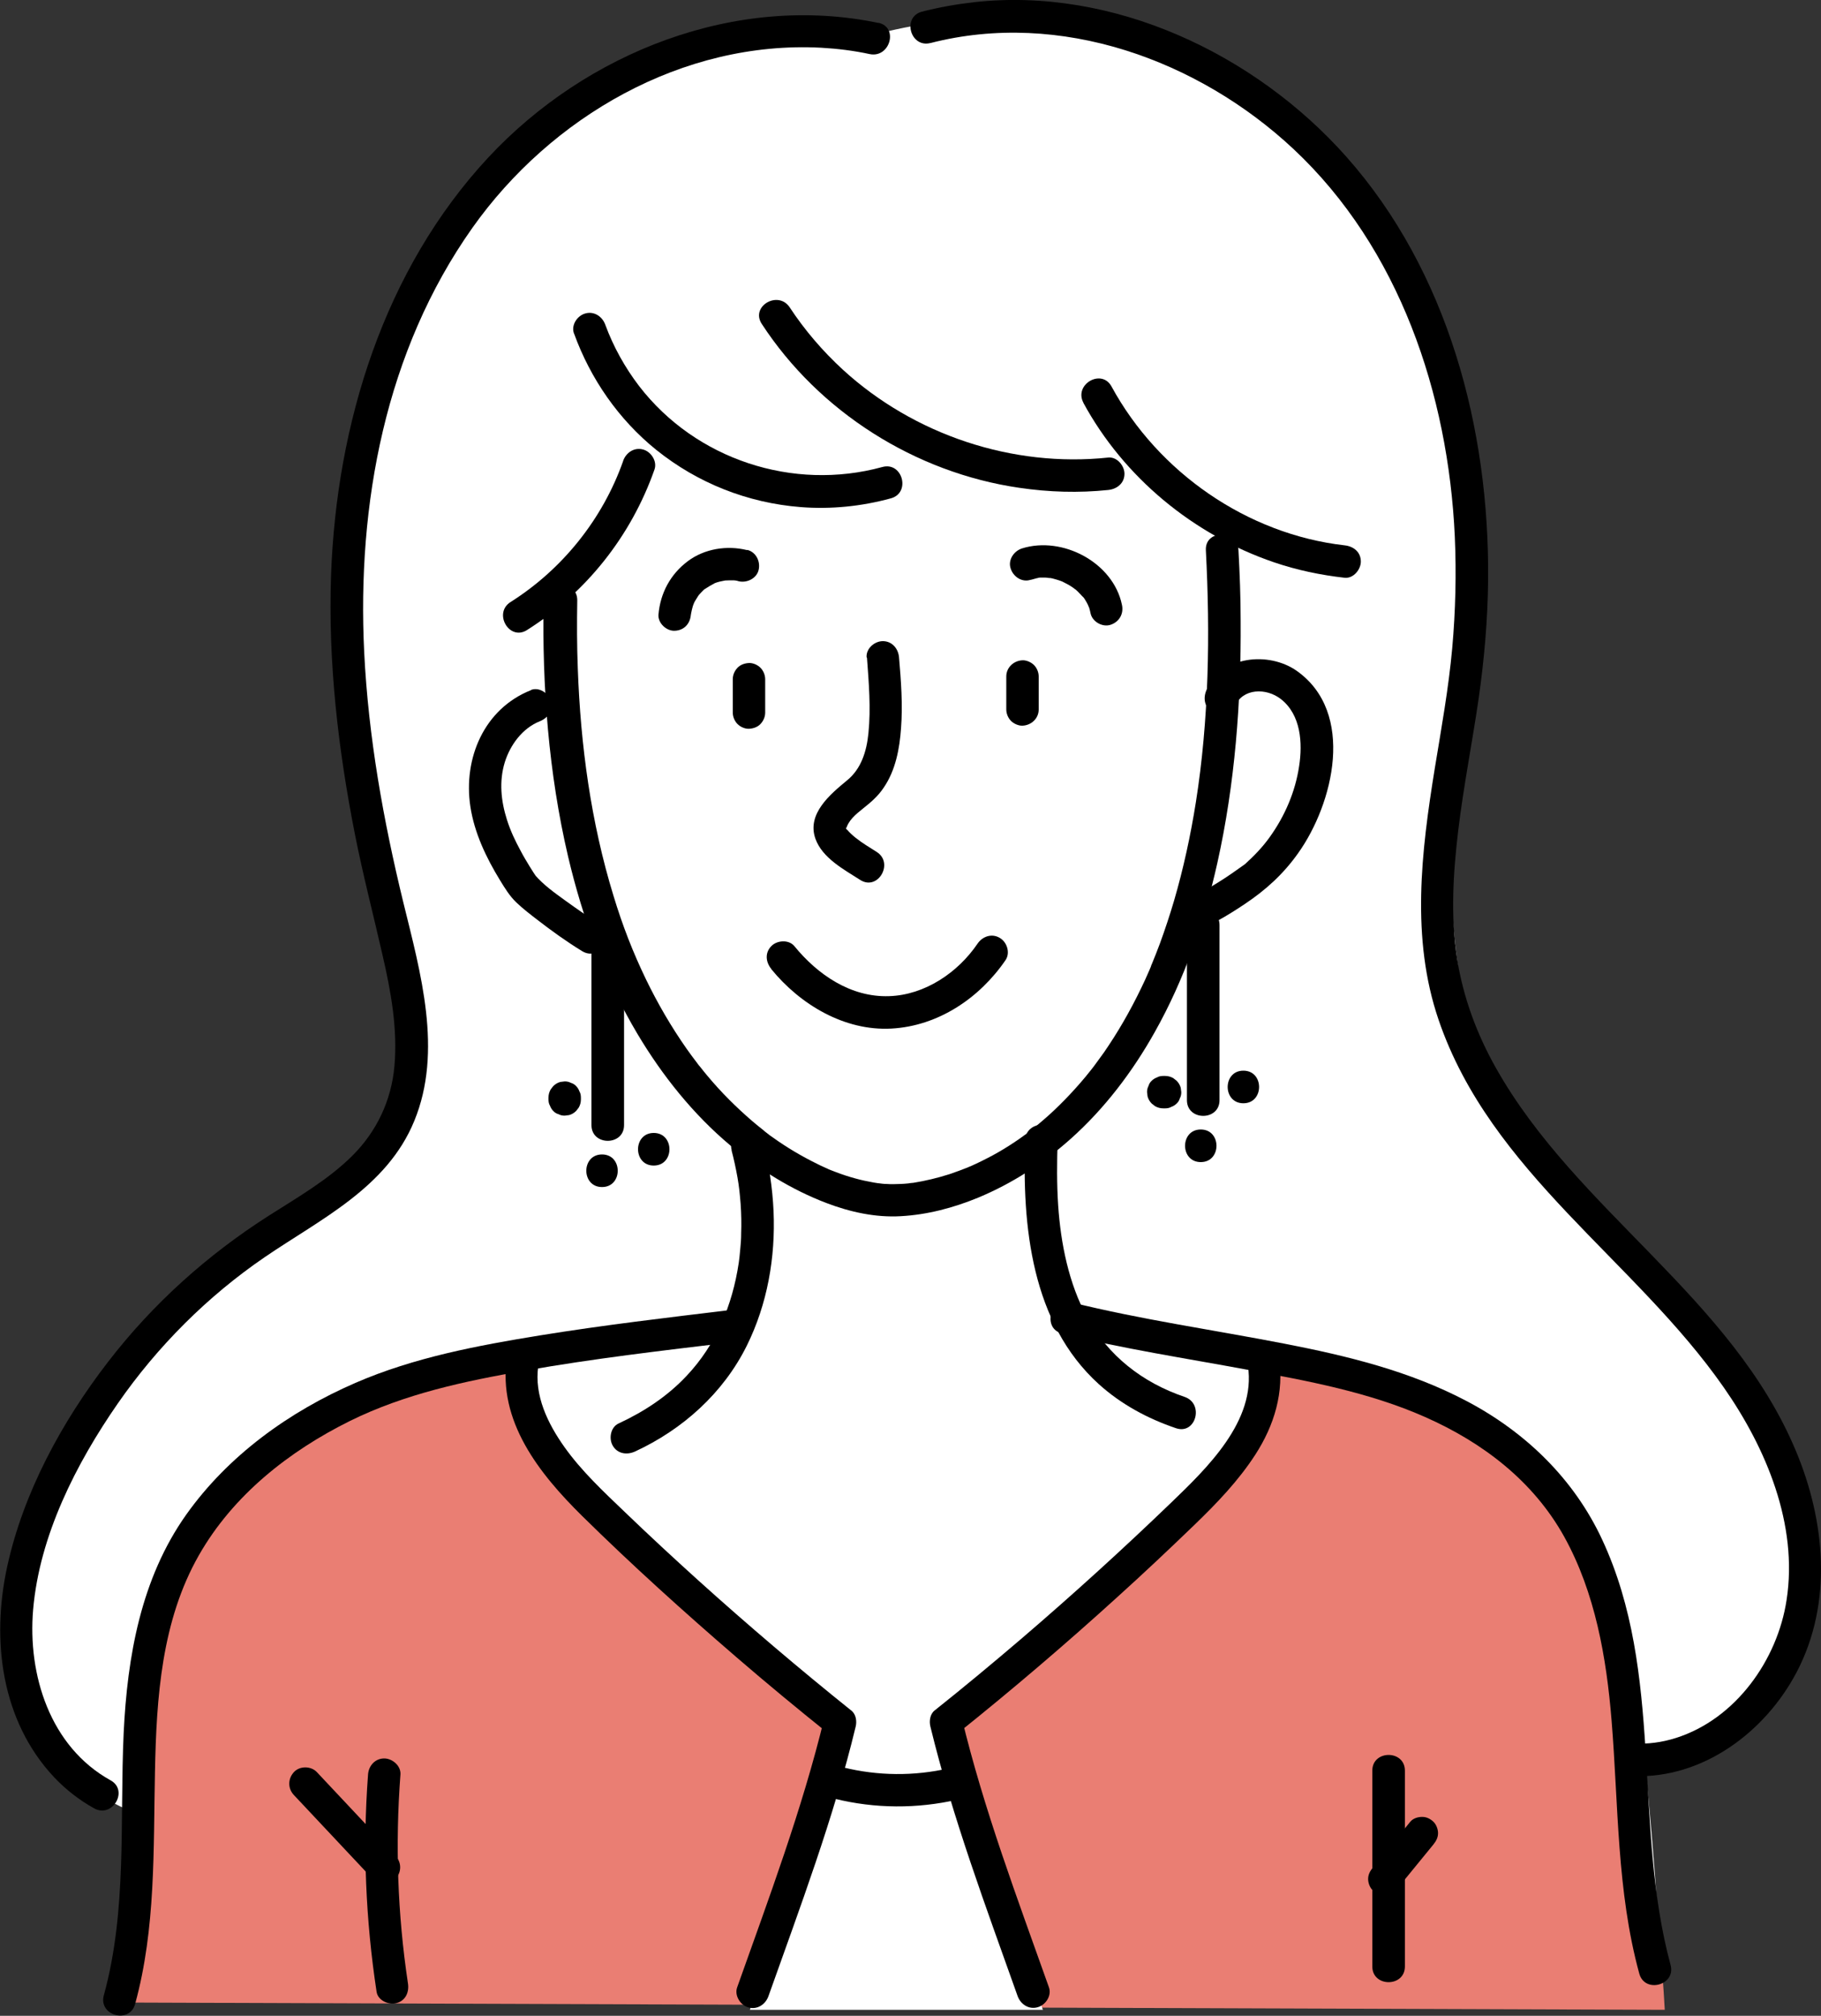
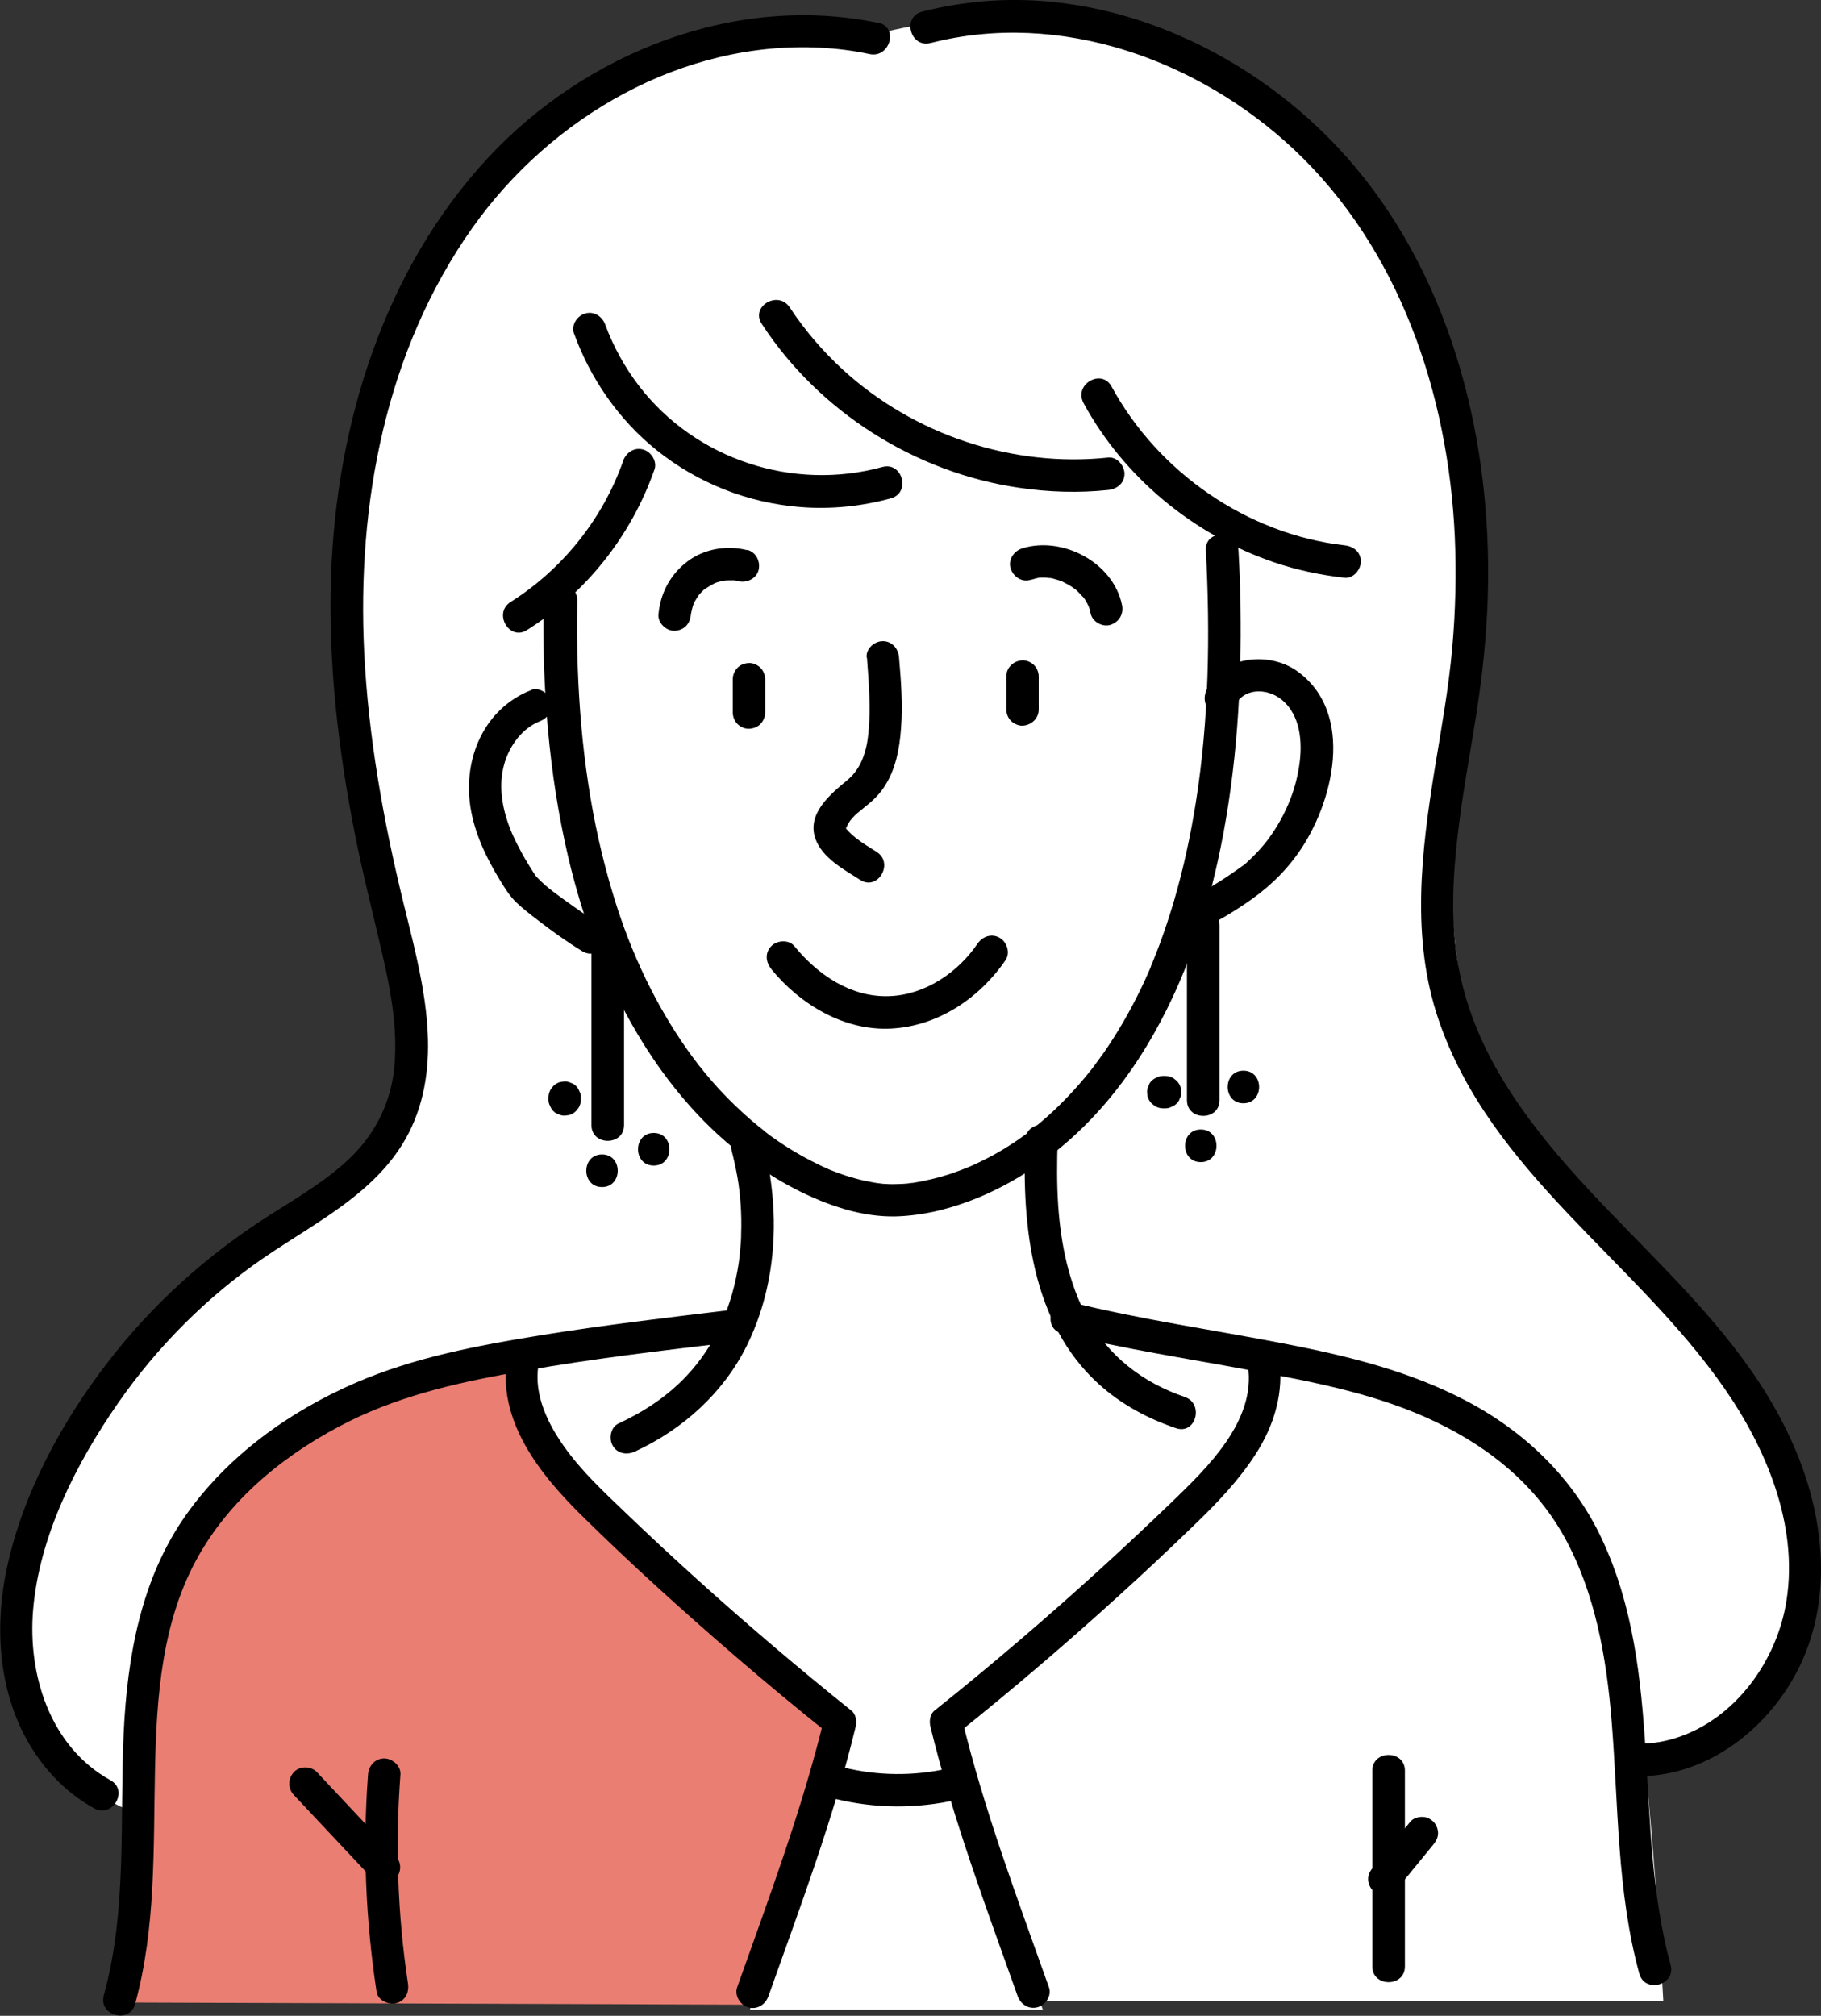
<svg xmlns="http://www.w3.org/2000/svg" id="_栝鍣_1" data-name="栝鍣_1" viewBox="0 0 100 110.67">
  <rect x="0" y="0" width="100" height="110.67" fill="#333333" stroke="none" />
  <defs>
    <style>
      .cls-1 {
        fill: #fff;
      }

      .cls-2 {
        fill: #ea7e73;
      }
    </style>
  </defs>
  <g>
    <path class="cls-1" d="M57.82,66.75s-.34,5.15,3.32,6.52,16.35.91,20.13,4.46c0,0,5.03,5.49,6.98,8s3.09,24.13,3.09,24.13H6.93c.34-.57.8-10.98,1.14-19.67s10.18-12.58,10.18-12.58c2.29-.46,13.04-4.92,22.53-5.03l1.26-5.6c0-1.44-.96-4.46-1.92-5.49-.96-1.03-7.01-10.1-8.68-11-1.67-.9-5.79-5.27-4.5-8.36,1.29-3.09,1.03-3.67,1.03-3.67,0,0-9.07-17.56,5.21-29.65,14.28-12.09,30.88-3.22,34.8,3.09,3.92,6.3,6.82,12.54,5.4,18.98-1.42,6.43-2.19,6.3-1.93,7.65.26,1.35,1.87,3.47-.71,6.82-2.57,3.34-3.28,3.99-5.15,4.44,0,0-4.05,8.75-8.04,12.29l.27,4.68Z" />
    <path class="cls-1" d="M8.56,99.9s-8.69-1.83-7.47-12.05c1.22-10.22,12.05-18.3,15.86-21.65,3.81-3.35,7.47-5.34,4.88-15.86C19.23,39.83,13.89,1.25,47.13,2.17c0,0,12.05-4.27,21.96,3.35,9.91,7.62,11.89,18.6,11.74,23.18-.15,4.57-3.66,24.4,1.98,32.32,5.64,7.93,16.47,15.4,16.01,23.33-.46,7.93-.61,9.91-8.84,11.59-8.23,1.68-81.42,3.96-81.42,3.96Z" />
  </g>
-   <path class="cls-2" d="M85.9,81.89c-2.62-4.47-10.6-6.16-15.89-7.29-.55,8.39-16.53,18.35-17.23,19.52-.23.38,2.13,10.06,4.06,16.1l34.58.12s-1.08-20.88-5.52-28.45Z" />
  <path class="cls-2" d="M28.68,74.28c-2.76.42-4.61.74-9.75,2.54-8.98,3.14-10.39,12.22-10.93,18.28-.54,6.06-1.62,14.84-1.62,14.84l34.58.12c3.05-8.87,5.72-15.2,5.17-15.52-2.32-1.34-17.96-13.79-17.45-20.27Z" />
  <path class="cls-1" d="M45.61,97.61s3.74,1.37,7.09.08l4.57,12.65h-16.09l4.42-12.73Z" />
  <path d="M40.17,63.14c.13.5.24,1,.33,1.51.09.52.12.83.17,1.43.04.55.05,1.1.03,1.65,0,.29-.02.58-.05.86-.02.26-.06.6-.08.73-.35,2.35-1.25,4.5-2.86,6.21-1.06,1.13-2.34,1.97-3.74,2.62-.44.2-.55.83-.32,1.22.26.45.78.52,1.22.32,2.62-1.21,4.85-3.21,6.14-5.81,1.13-2.28,1.58-4.85,1.47-7.38-.06-1.29-.25-2.58-.58-3.83-.29-1.11-2.02-.64-1.72.47h0Z" />
  <path d="M56.3,62.6c-.18,4.69.34,10.04,4.04,13.39,1.23,1.11,2.68,1.89,4.24,2.42,1.09.37,1.56-1.35.47-1.72-2.33-.79-4.2-2.27-5.35-4.37-1.01-1.84-1.45-4.06-1.59-6.13-.08-1.19-.07-2.39-.03-3.58.05-1.15-1.74-1.15-1.79,0h0Z" />
  <path d="M40.12,71.92c-3.49.42-6.98.83-10.44,1.39-3.45.56-6.93,1.21-10.16,2.61-3.64,1.58-6.98,3.98-9.29,7.23-2.49,3.51-3.24,7.79-3.44,12.01-.22,4.8.2,9.71-1.09,14.39-.3,1.11,1.42,1.58,1.72.47,1.14-4.15,1-8.49,1.09-12.76.08-4.06.36-8.29,2.42-11.89,1.87-3.28,4.94-5.7,8.29-7.36,3.02-1.49,6.31-2.19,9.61-2.76,3.74-.66,7.52-1.1,11.29-1.55.48-.06.89-.37.89-.89,0-.44-.41-.95-.89-.89h0Z" />
  <path d="M58.33,73.22c3.35.83,6.78,1.35,10.17,1.98,3.31.61,6.68,1.23,9.77,2.6,3.16,1.4,5.93,3.51,7.63,6.57,1.7,3.07,2.32,6.64,2.6,10.09.38,4.64.28,9.36,1.52,13.89.3,1.11,2.02.64,1.72-.47-2.08-7.67-.33-16-3.76-23.36-1.55-3.33-4.21-5.9-7.44-7.6-3.13-1.65-6.55-2.48-10-3.15-3.91-.76-7.87-1.32-11.74-2.28-1.12-.28-1.59,1.45-.47,1.72h0Z" />
  <path d="M42.35,53.2c1.59,1.95,4.02,3.41,6.6,3.27,2.57-.14,4.84-1.67,6.27-3.76.27-.4.08-.99-.32-1.22-.44-.26-.95-.08-1.22.32-1.08,1.59-2.9,2.82-4.86,2.88-2.1.07-3.92-1.18-5.2-2.75-.31-.37-.95-.32-1.26,0-.37.37-.31.89,0,1.26h0Z" />
  <path d="M29.16,37.89c-2.58,1.02-3.73,3.75-3.33,6.39.22,1.45.87,2.81,1.63,4.05.27.44.53.87.91,1.23.36.34.75.64,1.14.94.79.61,1.61,1.2,2.46,1.72.99.6,1.88-.95.9-1.54-.63-.38-1.23-.81-1.83-1.24-.59-.43-1.18-.84-1.69-1.43.14.16.03.03-.03-.07-.08-.13-.16-.25-.24-.38-.17-.28-.34-.56-.49-.85-.3-.55-.56-1.1-.75-1.7-.33-1.04-.44-2.11-.12-3.16.3-.96.97-1.87,1.92-2.25.45-.18.76-.6.62-1.1-.12-.43-.65-.8-1.1-.62h0Z" />
  <path d="M40.24,37.29c0,.61,0,1.22,0,1.83,0,.23.1.47.26.63s.41.27.63.26c.23-.01.47-.09.63-.26.16-.17.26-.39.26-.63,0-.61,0-1.22,0-1.83,0-.23-.1-.47-.26-.63s-.41-.27-.63-.26c-.23.01-.47.09-.63.26-.16.17-.26.39-.26.63h0Z" />
  <path d="M55.26,37.14v1.81c0,.23.1.47.26.63.15.15.41.27.63.26.48-.02.89-.39.89-.89v-1.81c0-.23-.1-.47-.26-.63-.15-.15-.41-.27-.63-.26-.48.02-.89.39-.89.89h0Z" />
  <path d="M67.81,38.77c.44-.99,1.72-1.02,2.53-.39,1.1.86,1.2,2.41,1,3.69-.21,1.4-.78,2.72-1.6,3.87-.39.55-.87,1.05-1.37,1.5-.04.04-.21.16,0,0-.07.05-.14.1-.21.15-.18.13-.36.25-.54.38-.48.33-.98.64-1.49.93-.21.12-.42.23-.64.34-.19.1.08-.06-.12.05-.02.01-.08.01-.1.03-.11.09.2-.01.08,0-1.15.05-1.15,1.83,0,1.79.52-.02,1-.28,1.44-.52.54-.29,1.06-.62,1.57-.96,1.15-.77,2.11-1.64,2.92-2.78,1.95-2.73,3.17-7.73-.07-10.02-1.54-1.08-4.12-.83-4.95,1.04-.2.44-.13.96.32,1.22.38.22,1.02.12,1.22-.32h0Z" />
  <path d="M56.62,31.83c.11-.03.22-.06.33-.09.03,0,.06-.01.08-.02.07-.01.04,0-.1.01.05,0,.12-.01.17-.02.1,0,.21,0,.31,0,.08,0,.23.04.31.02-.14-.02-.17-.02-.07,0,.02,0,.04,0,.06.01.06.01.11.02.17.04.11.03.22.06.33.1.05.02.11.04.16.06.15.05-.12-.07-.03-.01.1.06.21.1.31.16.09.05.18.11.27.17,0,0,.14.1.14.1-.1-.08-.12-.09-.07-.05.02.02.04.04.07.05.17.14.3.31.46.46.08.08-.11-.16-.02-.03.03.05.06.09.09.14.06.09.11.19.16.29.01.02.02.05.04.07.03.06.02.03-.04-.09,0,.04.04.12.06.16.03.11.06.21.08.32.1.46.66.77,1.1.62.48-.16.73-.61.62-1.1-.48-2.32-3.27-3.79-5.49-3.09-.44.14-.78.63-.62,1.1.14.45.62.78,1.1.62h0Z" />
  <path d="M47.61,36.11c.1,1.37.22,2.77.08,4.14-.1,1.01-.4,1.96-1.17,2.59-.92.76-2.23,1.84-1.74,3.21.38,1.06,1.57,1.69,2.46,2.26.97.62,1.87-.93.9-1.54-.39-.25-.8-.49-1.16-.78-.15-.12-.33-.28-.46-.44.09.11-.17-.16-.06-.09.02.06.02.04-.01-.04.02.05.02.09,0,.13.13-.51.54-.84.94-1.16.44-.35.82-.67,1.14-1.15.65-.95.87-2.13.95-3.26.1-1.29,0-2.6-.11-3.89-.04-.48-.38-.89-.89-.89-.46,0-.93.41-.89.89h0Z" />
  <path d="M29.85,32.95c-.08,4.72.27,9.48,1.35,14.09.8,3.39,2.02,6.73,3.81,9.73,1.36,2.28,3.05,4.4,5.09,6.11,1.59,1.33,3.35,2.43,5.29,3.17,1.29.49,2.68.8,4.07.72,1.47-.08,2.9-.46,4.26-1.02,1.87-.78,3.57-1.88,5.08-3.23,1.86-1.66,3.4-3.69,4.62-5.87,1.62-2.88,2.71-6.05,3.43-9.27.97-4.35,1.31-8.84,1.28-13.3,0-1.29-.05-2.58-.12-3.87-.06-1.14-1.85-1.15-1.79,0,.24,4.61.17,9.29-.55,13.84-.29,1.82-.68,3.63-1.2,5.41-.23.78-.49,1.56-.77,2.33-.14.38-.29.75-.44,1.12-.02.04-.1.23-.04.11-.03.08-.07.16-.1.24-.08.18-.16.36-.24.54-.58,1.25-1.24,2.46-2,3.6-.17.26-.35.52-.54.77-.09.12-.18.25-.27.37-.05.06-.13.16-.03.04-.05.06-.1.13-.15.19-.36.46-.75.9-1.15,1.33-.37.39-.75.77-1.15,1.13-.19.17-.39.34-.58.5-.1.08-.19.16-.29.24-.04.04-.09.07-.14.11-.08.06.07-.05.07-.05-.04.03-.07.06-.11.09-.74.55-1.52,1.06-2.35,1.48-.19.1-.38.19-.57.28-.09.04-.17.08-.26.12-.09.04-.39.16-.13.06-.36.14-.72.28-1.08.4-.66.21-1.32.37-2.01.48-.28.04.15-.01-.02,0-.08,0-.16.02-.24.03-.14.01-.28.03-.42.03-.26.01-.53.02-.79,0-.14,0-.28-.02-.43-.04-.26-.03.08.02-.02,0-.08-.01-.17-.03-.25-.04-.33-.06-.67-.13-.99-.22-.37-.1-.74-.22-1.1-.36-.09-.03-.17-.07-.26-.1-.05-.02-.1-.04-.15-.06-.18-.07.14.07.01,0-.19-.09-.39-.17-.58-.27-.86-.42-1.69-.91-2.47-1.47-.11-.07-.21-.15-.31-.23-.05-.04-.1-.07-.14-.11-.02-.02-.05-.04-.07-.06-.1-.07.13.1.04.03-.22-.17-.44-.35-.65-.53-.43-.37-.85-.76-1.25-1.16-.43-.43-.84-.88-1.23-1.35-.1-.12-.2-.24-.3-.37-.05-.06-.09-.12-.14-.17-.02-.03-.05-.06-.07-.09-.15-.19.06.08-.02-.03-.2-.26-.4-.53-.59-.8-.84-1.2-1.58-2.47-2.22-3.79-.72-1.49-1.29-2.95-1.79-4.6-1.24-4.04-1.81-8.26-1.96-12.47-.05-1.25-.05-2.5-.03-3.74.02-1.15-1.77-1.15-1.79,0h0Z" />
  <path d="M41.02,30.2c-1.1-.27-2.33-.08-3.25.61-.95.71-1.51,1.75-1.61,2.93-.04.47.44.91.89.89.52-.02.85-.39.89-.89,0-.07.05-.22,0,.01,0-.04.01-.08.02-.11.02-.1.04-.2.07-.3.01-.05.03-.09.04-.13.01-.03.09-.17.02-.05-.07.13.01-.02.02-.05.02-.05.05-.1.08-.15.05-.08.1-.16.15-.24.02-.04.13-.13.03-.05-.1.08.01-.01.04-.04.06-.07.13-.14.2-.21.04-.04.08-.08.13-.11.12-.11-.11.08-.02.02.17-.11.33-.21.51-.3.1-.05-.18.06-.02,0,.06-.02.11-.04.17-.06.09-.03.19-.05.29-.07.05-.01.1-.02.15-.03.11-.02-.2.02-.03,0,.1,0,.2-.01.3-.01.06,0,.12,0,.18,0,.03,0,.21.02.06,0-.15-.02.04,0,.06.01.06.01.12.02.17.04.45.11.99-.15,1.1-.62.11-.46-.14-.98-.62-1.1h0Z" />
  <path d="M65.18,50.79v9.61c0,1.15,1.79,1.15,1.79,0v-9.61c0-1.15-1.79-1.15-1.79,0h0Z" />
  <path d="M32.48,52.16v9.61c0,1.15,1.79,1.15,1.79,0v-9.61c0-1.15-1.79-1.15-1.79,0h0Z" />
  <path d="M16.14,98.55c1.44,1.53,2.88,3.07,4.32,4.6.32.34.94.35,1.26,0,.34-.37.34-.9,0-1.26-1.44-1.53-2.88-3.07-4.32-4.6-.32-.34-.94-.35-1.26,0-.34.37-.34.9,0,1.26h0Z" />
  <path d="M20.21,97.44c-.3,3.98-.13,7.97.47,11.91.07.48.67.74,1.1.62.51-.14.7-.62.62-1.1-.57-3.78-.7-7.62-.41-11.44.04-.48-.44-.89-.89-.89-.51,0-.86.41-.89.89h0Z" />
  <path d="M75.36,97.21v10.75c0,1.15,1.79,1.15,1.79,0v-10.75c0-1.15-1.79-1.15-1.79,0h0Z" />
  <path d="M76.65,103.79c.69-.84,1.37-1.68,2.06-2.52.15-.19.26-.38.26-.63,0-.22-.1-.48-.26-.63-.17-.16-.39-.27-.63-.26-.22,0-.48.08-.63.26-.69.84-1.37,1.68-2.06,2.52-.15.19-.26.38-.26.63,0,.22.1.48.26.63.17.16.39.27.63.26.22,0,.48-.08.63-.26h0Z" />
  <path d="M59.49,22.11c2.23,4.11,6.05,7.25,10.47,8.76,1.26.43,2.56.7,3.88.85.48.05.89-.45.89-.89,0-.53-.41-.84-.89-.89-5.35-.61-10.24-4.01-12.8-8.72-.55-1.01-2.09-.11-1.54.9h0Z" />
  <path d="M48.24,1.26c-7.83-1.64-16.05,1.62-21.42,7.38-5.74,6.17-8.34,14.63-8.64,22.92-.17,4.79.39,9.59,1.32,14.29.44,2.22,1.01,4.4,1.51,6.6.46,1.99.83,4.03.65,6.08-.17,1.9-.98,3.6-2.33,4.94-1.34,1.32-2.98,2.26-4.55,3.26-3.39,2.16-6.38,4.84-8.84,8.03-2.54,3.29-4.66,7.18-5.55,11.27-.87,4.01-.33,8.44,2.58,11.54.64.68,1.39,1.26,2.2,1.71,1.01.56,1.91-.99.9-1.54-3.32-1.84-4.56-5.79-4.25-9.38.35-4.06,2.36-8.01,4.65-11.31,2.17-3.13,4.93-5.89,8.08-8.04,3.08-2.1,6.7-3.81,8.2-7.47,1.58-3.84.34-8.15-.6-11.99-1.1-4.51-1.92-9.09-2.15-13.73-.4-8.14,1.16-16.55,5.94-23.31,4.32-6.1,11.55-10.29,19.15-9.89.9.05,1.79.16,2.67.35,1.12.23,1.6-1.49.47-1.72h0Z" />
  <path d="M51.11,2.36c7.1-1.82,14.68.92,19.92,5.82,5.82,5.45,8.5,13.46,8.86,21.27.09,2.04.04,4.09-.14,6.12-.2,2.22-.6,4.42-.96,6.62-.74,4.57-1.32,9.32.21,13.8,2.86,8.38,10.78,13.18,15.66,20.18,2.33,3.34,4.09,7.53,3.45,11.67-.5,3.3-2.8,6.53-6.06,7.57-.78.25-1.56.35-2.37.31-1.15-.05-1.15,1.74,0,1.79,3.83.15,7.26-2.42,8.99-5.72,1.99-3.81,1.56-8.31-.06-12.16-3.54-8.43-12.02-13.14-16.44-20.96-1.06-1.87-1.81-3.88-2.15-6.01-.37-2.34-.22-4.75.06-7.08.29-2.42.77-4.82,1.12-7.23.31-2.17.5-4.35.52-6.54.07-8.28-2.2-16.91-7.79-23.21C68.91,2.95,61.13-.73,53.49.12c-.97.11-1.92.28-2.86.52-1.11.29-.64,2.01.47,1.72h0Z" />
  <path d="M30.12,60.26v.1c0,.12.02.24.08.34.04.11.1.21.18.29.08.09.18.15.29.18.11.06.22.08.34.08.08-.01.16-.02.24-.03.15-.04.28-.12.39-.23.05-.06.09-.12.14-.18.08-.14.12-.29.12-.45v-.1c0-.12-.02-.24-.08-.34-.04-.11-.1-.21-.18-.29-.08-.09-.18-.15-.29-.18-.11-.06-.22-.08-.34-.08-.08.01-.16.02-.24.03-.15.04-.28.12-.39.23-.05.06-.09.12-.14.18-.08.14-.12.29-.12.45h0Z" />
  <path d="M35.9,63.99c1.15,0,1.15-1.79,0-1.79s-1.15,1.79,0,1.79h0Z" />
  <path d="M33.06,65.17c1.15,0,1.15-1.79,0-1.79s-1.15,1.79,0,1.79h0Z" />
  <path d="M63.98,59.07h-.1c-.12,0-.24.02-.34.08-.11.04-.21.1-.29.18-.09.08-.15.18-.18.29-.06.11-.08.22-.08.34.01.08.02.16.03.24.04.15.12.28.23.39.06.05.12.09.18.14.14.08.29.12.45.12h.1c.12,0,.24-.02.34-.08.11-.04.21-.1.29-.18.09-.08.15-.18.18-.29.06-.11.08-.22.08-.34-.01-.08-.02-.16-.03-.24-.04-.15-.12-.28-.23-.39-.06-.05-.12-.09-.18-.14-.14-.08-.29-.12-.45-.12h0Z" />
  <path d="M65.94,63.8c1.15,0,1.15-1.79,0-1.79s-1.15,1.79,0,1.79h0Z" />
  <path d="M68.28,60.57c1.15,0,1.15-1.79,0-1.79s-1.15,1.79,0,1.79h0Z" />
  <path d="M41.83,17.78c3.15,4.83,8.43,8.17,14.14,9,1.63.24,3.26.29,4.89.12.48-.05.89-.37.89-.89,0-.44-.41-.94-.89-.89-5.26.56-10.67-1.25-14.57-4.82-1.11-1.02-2.09-2.16-2.92-3.42-.63-.96-2.17-.07-1.54.9h0Z" />
  <path d="M31.52,18.3c.9,2.49,2.45,4.73,4.52,6.4,2.28,1.83,5.02,2.91,7.93,3.14,1.66.13,3.34-.04,4.95-.48,1.11-.3.64-2.03-.47-1.72-4.9,1.34-10.24-.41-13.35-4.44-.78-1.02-1.42-2.17-1.86-3.37-.16-.45-.61-.76-1.1-.62-.44.12-.79.64-.62,1.1h0Z" />
  <path d="M34.22,25.31c-1.12,3.18-3.33,5.94-6.18,7.74-.97.61-.07,2.16.9,1.54,3.26-2.06,5.72-5.17,7-8.81.16-.45-.18-.98-.62-1.1-.49-.14-.94.17-1.1.62h0Z" />
  <path d="M27.84,74.51c-.53,3.51,1.78,6.4,4.13,8.72,2.73,2.69,5.58,5.26,8.48,7.76,1.66,1.43,3.34,2.82,5.05,4.19-.08-.29-.15-.58-.23-.87-1.23,5.06-3.05,9.9-4.79,14.8-.16.45.18.98.62,1.1.49.14.94-.17,1.1-.62,1.74-4.9,3.57-9.74,4.79-14.8.07-.29.02-.67-.23-.87-2.88-2.31-5.69-4.7-8.43-7.17-1.36-1.23-2.7-2.47-4.02-3.74-1.17-1.12-2.37-2.24-3.31-3.56-.91-1.28-1.68-2.84-1.44-4.46.07-.48-.12-.96-.62-1.1-.42-.12-1.03.14-1.1.62h0Z" />
  <path d="M68.53,74.99c.46,3.02-2.26,5.62-4.22,7.51-2.66,2.56-5.39,5.04-8.19,7.44-1.58,1.35-3.18,2.68-4.8,3.97-.25.2-.3.58-.23.87,1.23,5.06,3.05,9.9,4.79,14.8.16.45.61.76,1.1.62.44-.12.79-.64.62-1.1-1.74-4.9-3.57-9.74-4.79-14.8-.08.29-.15.58-.23.87,3.01-2.41,5.94-4.91,8.79-7.5,1.44-1.3,2.85-2.63,4.25-3.98,1.21-1.17,2.39-2.4,3.31-3.82,1.05-1.62,1.6-3.44,1.3-5.37-.07-.48-.67-.74-1.1-.62-.51.14-.7.62-.62,1.1h0Z" />
  <path d="M45.83,98.75c2.22.55,4.53.56,6.76.05.47-.11.75-.65.62-1.1-.13-.48-.63-.73-1.1-.62-1.91.44-3.91.42-5.81-.05-.47-.11-.97.15-1.1.62-.13.46.15.98.62,1.1h0Z" />
</svg>